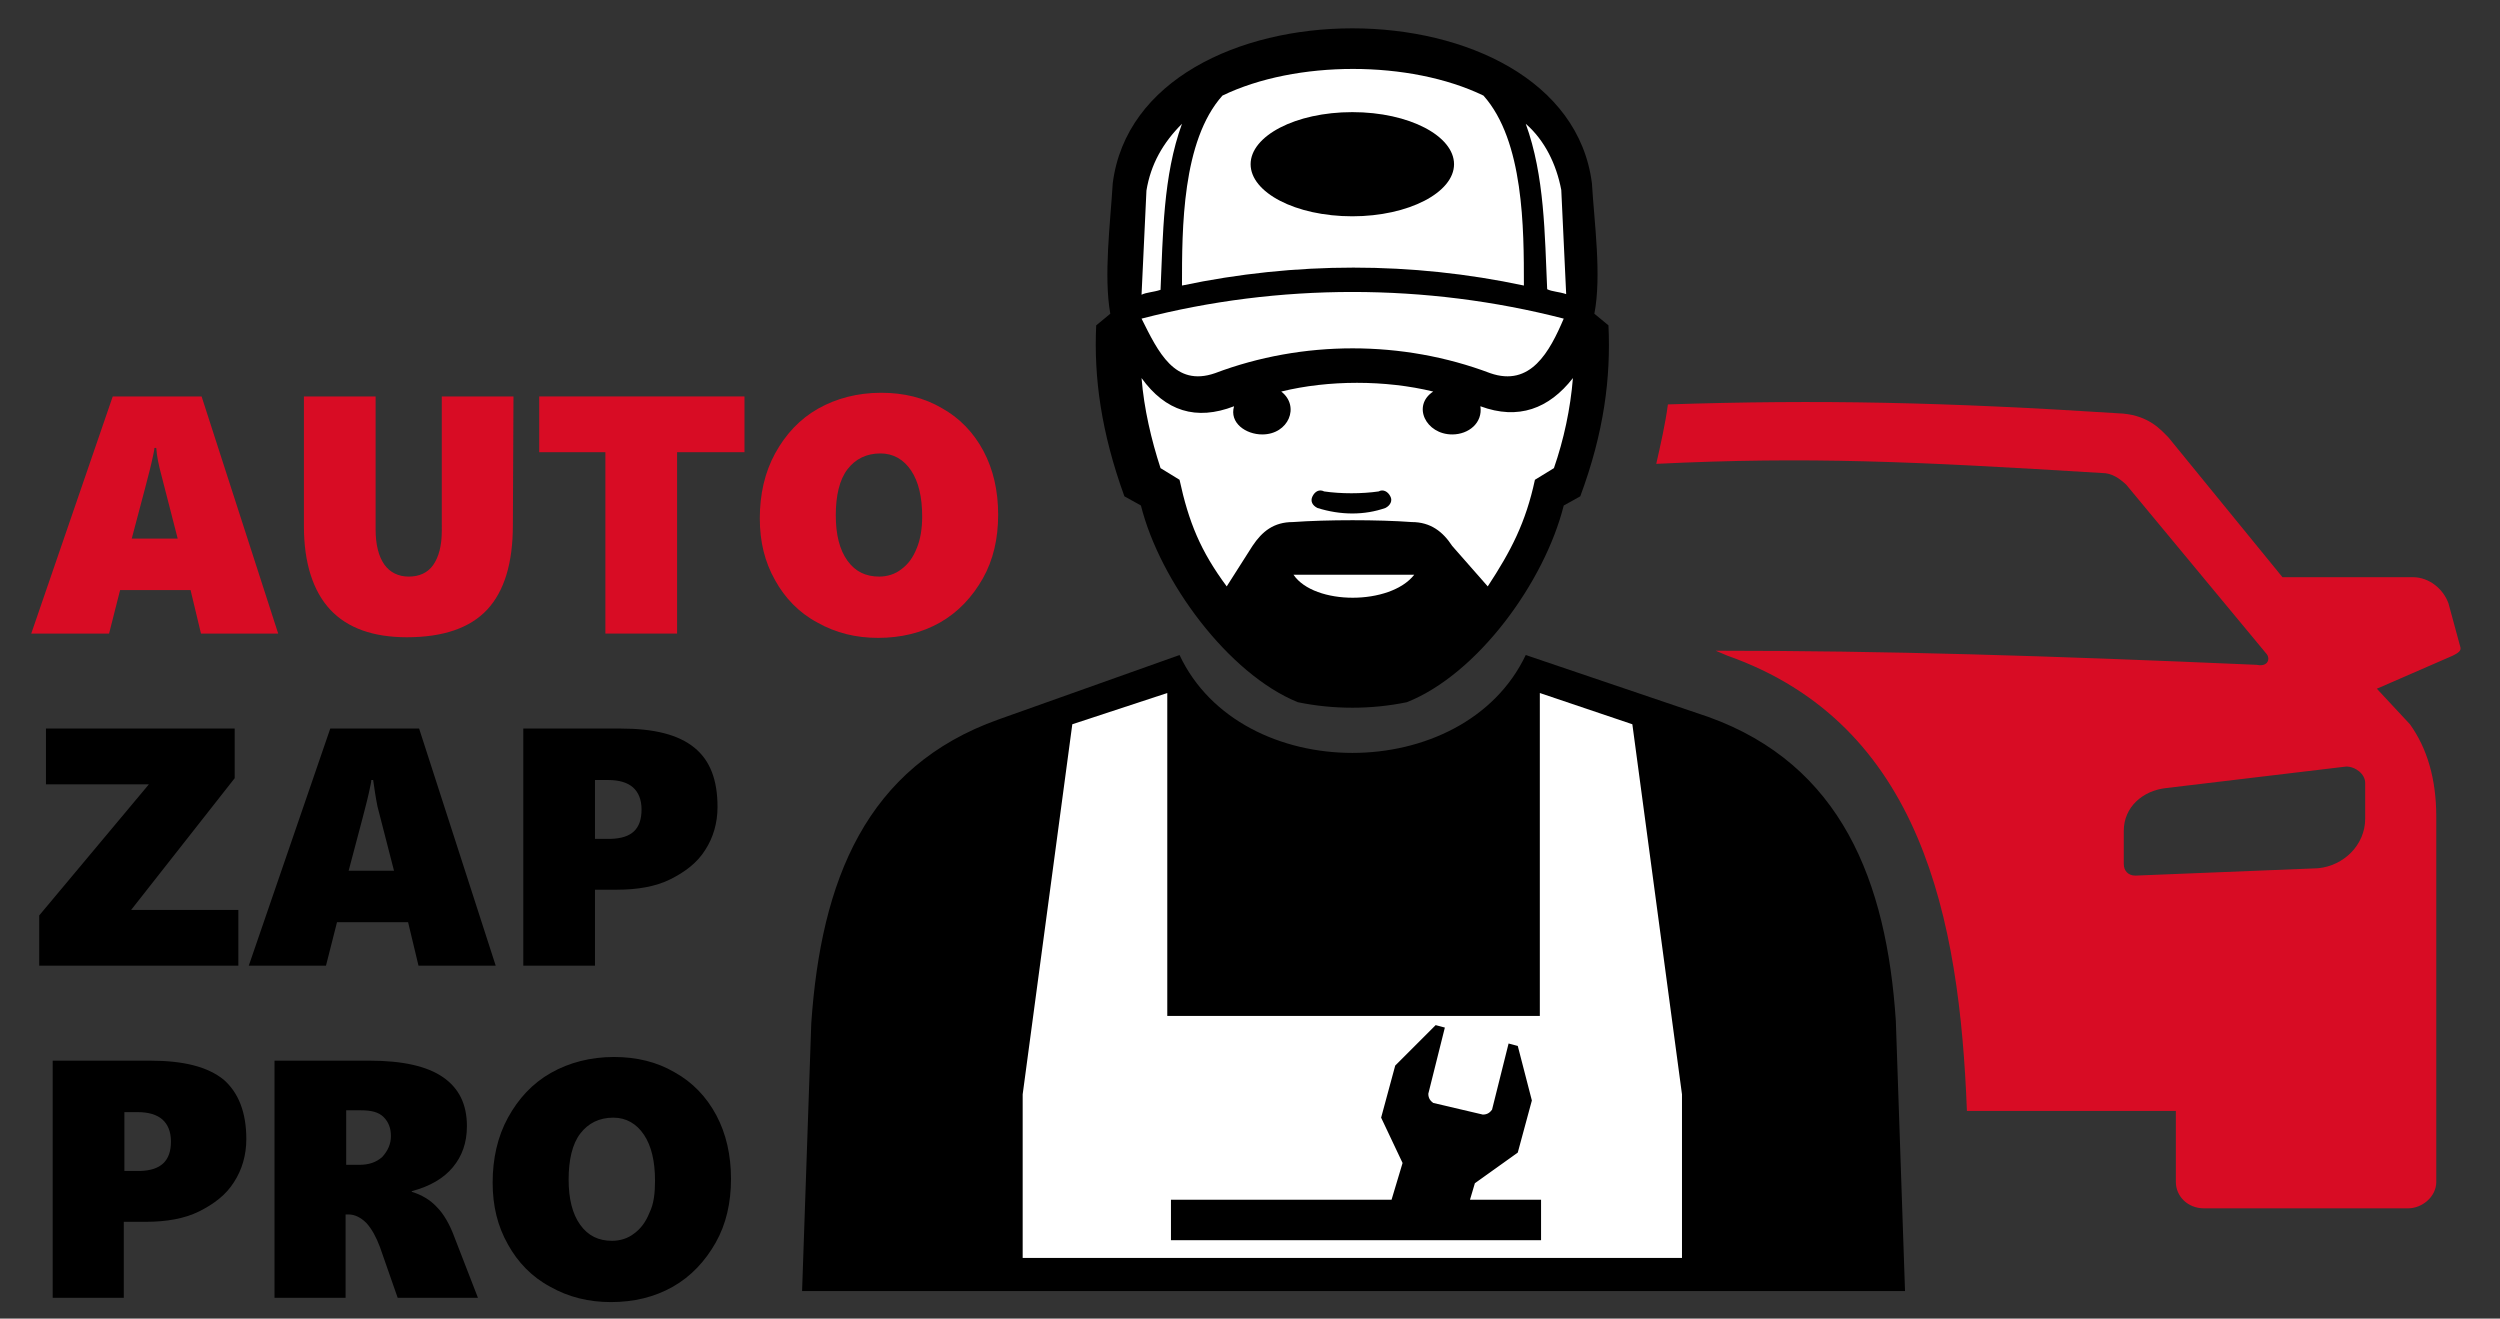
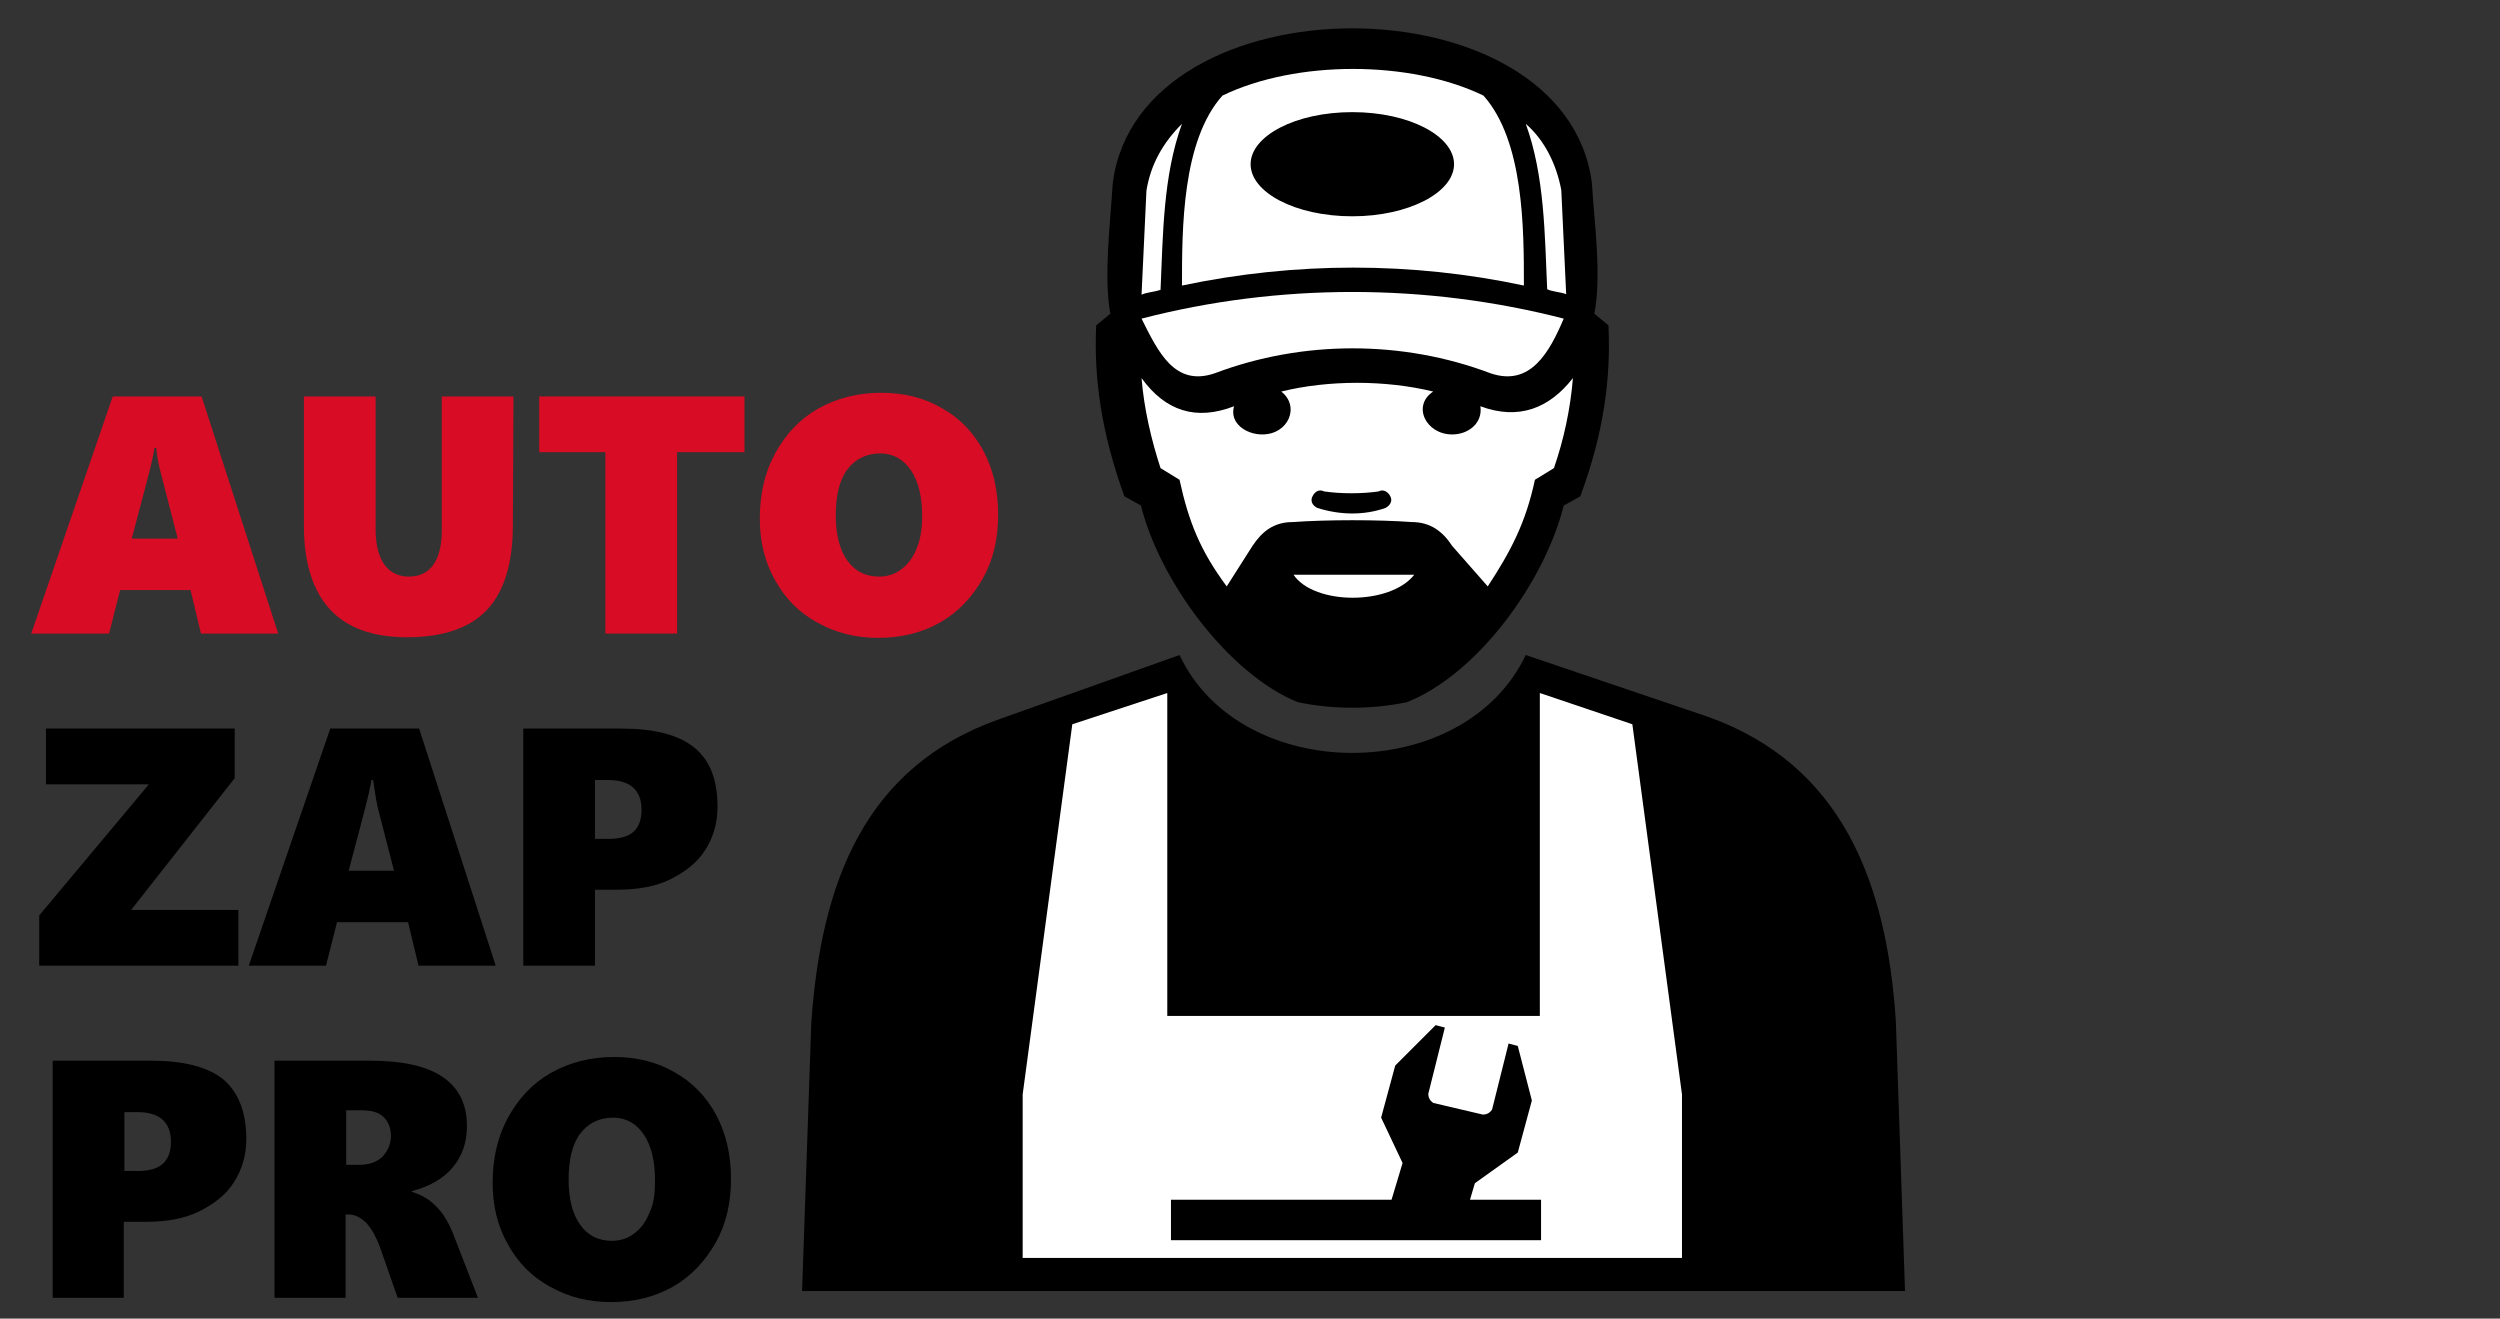
<svg xmlns="http://www.w3.org/2000/svg" version="1.1" id="Слой_1" x="0px" y="0px" viewBox="0 0 408 215.2" style="enable-background:new 0 0 408 215.2;" xml:space="preserve">
  <rect x="0" y="0" width="408" height="215.2" fill="#333333" stroke="none" />
  <style type="text/css">
	.st0{fill:#D80C24;}
	.st1{fill:#FFFFFF;}
	.st2{enable-background:new    ;}
</style>
  <g>
    <g id="SvgjsG1012">
	</g>
    <g id="SvgjsG1014">
      <g id="svg_2">
        <g id="svg_3">
          <path id="svg_4" d="M249,106.9c-10.1,21.3-46.5,21.3-56.5,0L163,117.4c-21.7,7.7-29,26.3-30.6,49.6l-1.5,43.7h180l-1.5-44.1      c-1.5-22.8-8.9-41.8-30.6-49.6L249,106.9L249,106.9z" />
          <path id="svg_5" d="M181.2,51.2l-2.3,1.9c-0.4,8.5,0.8,17.4,4.6,27.9l2.7,1.5c3.1,12.4,14.3,27.5,25.6,32.1      c5.8,1.2,12,1.2,17.8,0c11.6-4.6,22.5-19.7,25.6-32.1l2.7-1.5c3.9-10.5,5-19.4,4.6-27.9l-2.3-1.9c1.2-6.2,0-14.7-0.4-21.3      c-4.3-33.7-73.9-33.7-78.2,0C181.2,36.5,180.1,45,181.2,51.2L181.2,51.2z" />
-           <path id="svg_6" class="st0" d="M321,181.3h34.1v11.6c0,2.3,1.9,4.3,4.6,4.3H393c2.3,0,4.6-1.9,4.6-4.3c0-17,0-22.5,0-59.6      c0-6.2-1.5-11.2-4.3-15.1l-5.4-5.8l12.4-5.4c0.8-0.4,1.5-0.8,1.2-1.5l-1.9-7c-0.8-2.3-3.1-4.3-5.8-4.3h-21.3l-18.6-22.8      c-1.2-1.2-3.1-3.5-7.4-3.9c-29.4-1.9-49.6-2.3-74.3-1.5c-0.4,3.1-1.2,6.6-1.9,9.7c24.8-1.2,41.8-0.4,72.8,1.5      c1.5,0,2.7,0.8,3.9,1.9l22.8,27.5c0.8,0.8,0.4,2.3-1.5,1.9c-34.5-1.5-60.4-2.3-88.3-2.3l1.9,0.8      C313.6,118.2,319.8,149.9,321,181.3L321,181.3z M382.9,125.1c1.5,0,3.1,1.2,3.1,2.7v5.8c0,4.3-3.5,7.7-7.7,8.1l-29.8,1.2      c-1.2,0-1.9-0.8-1.9-1.9v-5.4c0-3.9,3.1-6.6,7-7L382.9,125.1z" />
          <path id="svg_7" class="st1" d="M200.2,95.7c-4.3-5.8-6.2-10.5-7.7-17.4l-3.1-1.9c-1.5-4.6-2.7-9.7-3.1-14.7      c3.9,5.4,8.9,7,15.1,4.6c-0.8,2.7,1.9,4.6,4.6,4.6c4.3,0,6.2-4.6,3.1-7c7.7-1.9,17-1.9,24.8,0c-3.5,2.3-1.2,7,3.1,7      c2.7,0,5-1.9,4.6-4.6c6.2,2.3,11.2,0.4,15.1-4.6c-0.4,5-1.5,10.1-3.1,14.7l-3.1,1.9c-1.5,7-3.9,11.6-7.7,17.4l-5.8-6.6      c-1.5-2.3-3.5-3.9-6.6-3.9c-5.4-0.4-13.9-0.4-19.4,0c-3.1,0-5,1.5-6.6,3.9L200.2,95.7L200.2,95.7z" />
          <polygon id="svg_8" class="st1" points="274.5,205.3 274.5,178.6 266.4,118.2 251.3,113.1 251.3,165.8 190.5,165.8 190.5,113.1       175,118.2 166.9,178.6 166.9,205.3     " />
          <path id="svg_9" class="st1" d="M198.3,60.9c14.3-5.4,30.6-5.4,44.9,0c6.6,2.3,9.7-3.5,12-8.9c-22.5-5.8-46.5-5.8-68.9,0      C189,57.4,191.7,63.2,198.3,60.9L198.3,60.9z" />
          <path id="svg_10" class="st1" d="M192.9,46.6c0-9.3,0-23.6,6.6-31c12-5.8,30.6-5.8,42.6,0c6.6,7.4,6.6,21.7,6.6,31      C230.4,42.7,211.4,42.7,192.9,46.6L192.9,46.6z" />
          <path id="svg_11" class="st1" d="M249,20.2c3.1,2.7,5,6.6,5.8,10.8l0.8,17c-1.2-0.4-2.3-0.4-3.1-0.8      C252.1,38.4,252.1,28.7,249,20.2L249,20.2z" />
          <path id="svg_12" class="st1" d="M192.9,20.2c-3.1,8.5-3.1,18.2-3.5,27.1c-1.2,0.4-2.3,0.4-3.1,0.8l0.8-17      C187.8,26.8,189.8,23.3,192.9,20.2L192.9,20.2z" />
          <path id="svg_13" d="M226.1,82.9c0.8-0.4,1.2-1.2,0.8-1.9c-0.4-0.8-1.2-1.2-1.9-0.8c-2.7,0.4-6.2,0.4-8.9,0      c-0.8-0.4-1.5,0-1.9,0.8s0,1.5,0.8,1.9C218.8,84.1,222.7,84.1,226.1,82.9L226.1,82.9z" />
          <path id="svg_14" d="M228.9,189.8l-3.5-7.4l2.3-8.5l6.6-6.6l1.5,0.4l-2.7,10.8c0,0.8,0.4,1.2,0.8,1.5l8.1,1.9      c0.8,0,1.2-0.4,1.5-0.8l2.7-10.8l1.5,0.4l2.3,8.9l-2.3,8.5l-7,5l-0.8,2.7h11.6v6.6h-60.4v-6.6h36L228.9,189.8L228.9,189.8z" />
          <path id="svg_15" class="st1" d="M230.8,93.8h-19.7C214.5,98.8,226.9,98.8,230.8,93.8L230.8,93.8z" />
          <path id="svg_16" d="M220.7,18.3c9.3,0,16.6,3.9,16.6,8.5s-7.4,8.5-16.6,8.5c-9.3,0-16.6-3.9-16.6-8.5      C204.1,22.2,211.4,18.3,220.7,18.3z" />
        </g>
      </g>
    </g>
  </g>
  <g class="st2">
    <path class="st0" d="M32.8,103.4l-1.7-7.1H19.6l-1.8,7.1H5.1l13.3-38.7h14.5l12.5,38.7H32.8z M25.5,73.1h-0.3   c0,0.4-0.2,1.1-0.4,2.1s-1.3,5.2-3.3,12.7H29l-2.7-10.5C25.9,75.9,25.6,74.5,25.5,73.1z" />
    <path class="st0" d="M83.7,85.7c0,6.2-1.4,10.8-4.2,13.8c-2.8,3-7.2,4.5-13.1,4.5c-5.5,0-9.7-1.5-12.5-4.5s-4.3-7.6-4.3-13.6V64.7   h11.7v21.7c0,2.5,0.5,4.4,1.4,5.7s2.3,2,4,2s3.1-0.6,4-1.9s1.4-3.1,1.4-5.6V64.7h11.7L83.7,85.7L83.7,85.7z" />
    <path class="st0" d="M110.5,73.8v29.6H98.8V73.8H88v-9.1h33.5v9.1H110.5z" />
    <path class="st0" d="M162.9,84c0,3.9-0.8,7.4-2.5,10.4c-1.7,3-4,5.5-7,7.2s-6.4,2.5-10.1,2.5c-3.6,0-6.9-0.8-9.9-2.5   c-3-1.6-5.3-4-6.9-6.9c-1.7-3-2.5-6.3-2.5-10.1c0-3.9,0.8-7.5,2.5-10.6s4-5.6,7-7.3c3-1.7,6.5-2.6,10.3-2.6c3.7,0,7,0.8,9.9,2.5   c2.9,1.6,5.2,4,6.8,7S162.9,80.1,162.9,84z M150.5,84.3c0-3.2-0.6-5.7-1.8-7.5s-2.9-2.8-5-2.8c-2.3,0-4.1,0.9-5.4,2.6   s-1.9,4.3-1.9,7.5c0,3.1,0.6,5.6,1.9,7.4c1.3,1.8,3,2.6,5.2,2.6c1.3,0,2.6-0.4,3.6-1.2c1.1-0.8,1.9-1.9,2.5-3.4   C150.2,88.1,150.5,86.3,150.5,84.3z" />
  </g>
  <g class="st2">
    <path d="M21.4,148.5h17.5v9.1H6.4v-8.2L24.3,128H7.5v-9.1h30.8v8.1L21.4,148.5z" />
    <path d="M68.3,157.6l-1.7-7.1H55l-1.8,7.1H40.6l13.3-38.7h14.5l12.5,38.7H68.3z M60.9,127.3h-0.3c0,0.4-0.2,1.1-0.4,2.1   c-0.2,1-1.3,5.2-3.3,12.7h7.4l-2.7-10.5C61.3,130.1,61.1,128.7,60.9,127.3z" />
    <path d="M117.1,131.7c0,2.6-0.7,5-2,7c-1.3,2.1-3.3,3.6-5.7,4.8s-5.4,1.7-8.7,1.7h-3.6v12.4H85.4v-38.7h15.9c5.5,0,9.4,1,12,3.1   S117.1,127.3,117.1,131.7z M104.7,132.1c0-1.6-0.5-2.8-1.4-3.6s-2.3-1.2-4-1.2h-2.2v9.6h2.6C103.1,136.8,104.7,135.3,104.7,132.1z" />
  </g>
  <g class="st2">
    <path d="M40.2,185.9c0,2.6-0.7,5-2,7c-1.3,2.1-3.3,3.6-5.7,4.8s-5.4,1.7-8.7,1.7h-3.6v12.4H8.6v-38.7h15.9c5.5,0,9.4,1,12,3.1   C38.9,178.3,40.2,181.5,40.2,185.9z M27.9,186.3c0-1.6-0.5-2.8-1.4-3.6s-2.3-1.2-4-1.2h-2.2v9.6h2.6   C26.2,191,27.9,189.5,27.9,186.3z" />
    <path d="M64.9,211.8l-2.9-8.3c-0.6-1.6-1.3-2.9-2.2-3.9c-0.9-0.9-1.9-1.4-2.9-1.4h-0.5v13.6H44.8v-38.7h15.5c5.4,0,9.4,0.9,12,2.7   s3.9,4.4,3.9,8c0,2.7-0.8,4.9-2.3,6.7s-3.7,3.1-6.7,3.9v0.1c1.6,0.5,3,1.3,4.1,2.5c1.1,1.1,2.1,2.8,2.9,5l3.8,9.8H64.9z    M63.8,185.4c0-1.3-0.4-2.3-1.2-3.1c-0.8-0.8-2-1.1-3.7-1.1h-2.4v8.9h2.1c1.6,0,2.8-0.4,3.8-1.3C63.3,187.8,63.8,186.7,63.8,185.4z   " />
    <path d="M119.3,192.4c0,3.9-0.8,7.4-2.5,10.4s-4,5.5-7,7.2s-6.4,2.5-10.1,2.5c-3.6,0-6.9-0.8-9.9-2.5c-3-1.6-5.3-4-6.9-6.9   c-1.7-3-2.5-6.3-2.5-10.1c0-3.9,0.8-7.5,2.5-10.6s4-5.6,7-7.3s6.5-2.6,10.3-2.6c3.7,0,7,0.8,9.9,2.5c2.9,1.6,5.2,4,6.8,7   S119.3,188.5,119.3,192.4z M106.9,192.7c0-3.2-0.6-5.7-1.8-7.5s-2.9-2.8-5-2.8c-2.3,0-4.1,0.9-5.4,2.6s-1.9,4.3-1.9,7.5   c0,3.1,0.6,5.6,1.9,7.4c1.3,1.8,3,2.6,5.2,2.6c1.3,0,2.6-0.4,3.6-1.2c1.1-0.8,1.9-1.9,2.5-3.4C106.7,196.5,106.9,194.7,106.9,192.7   z" />
  </g>
</svg>